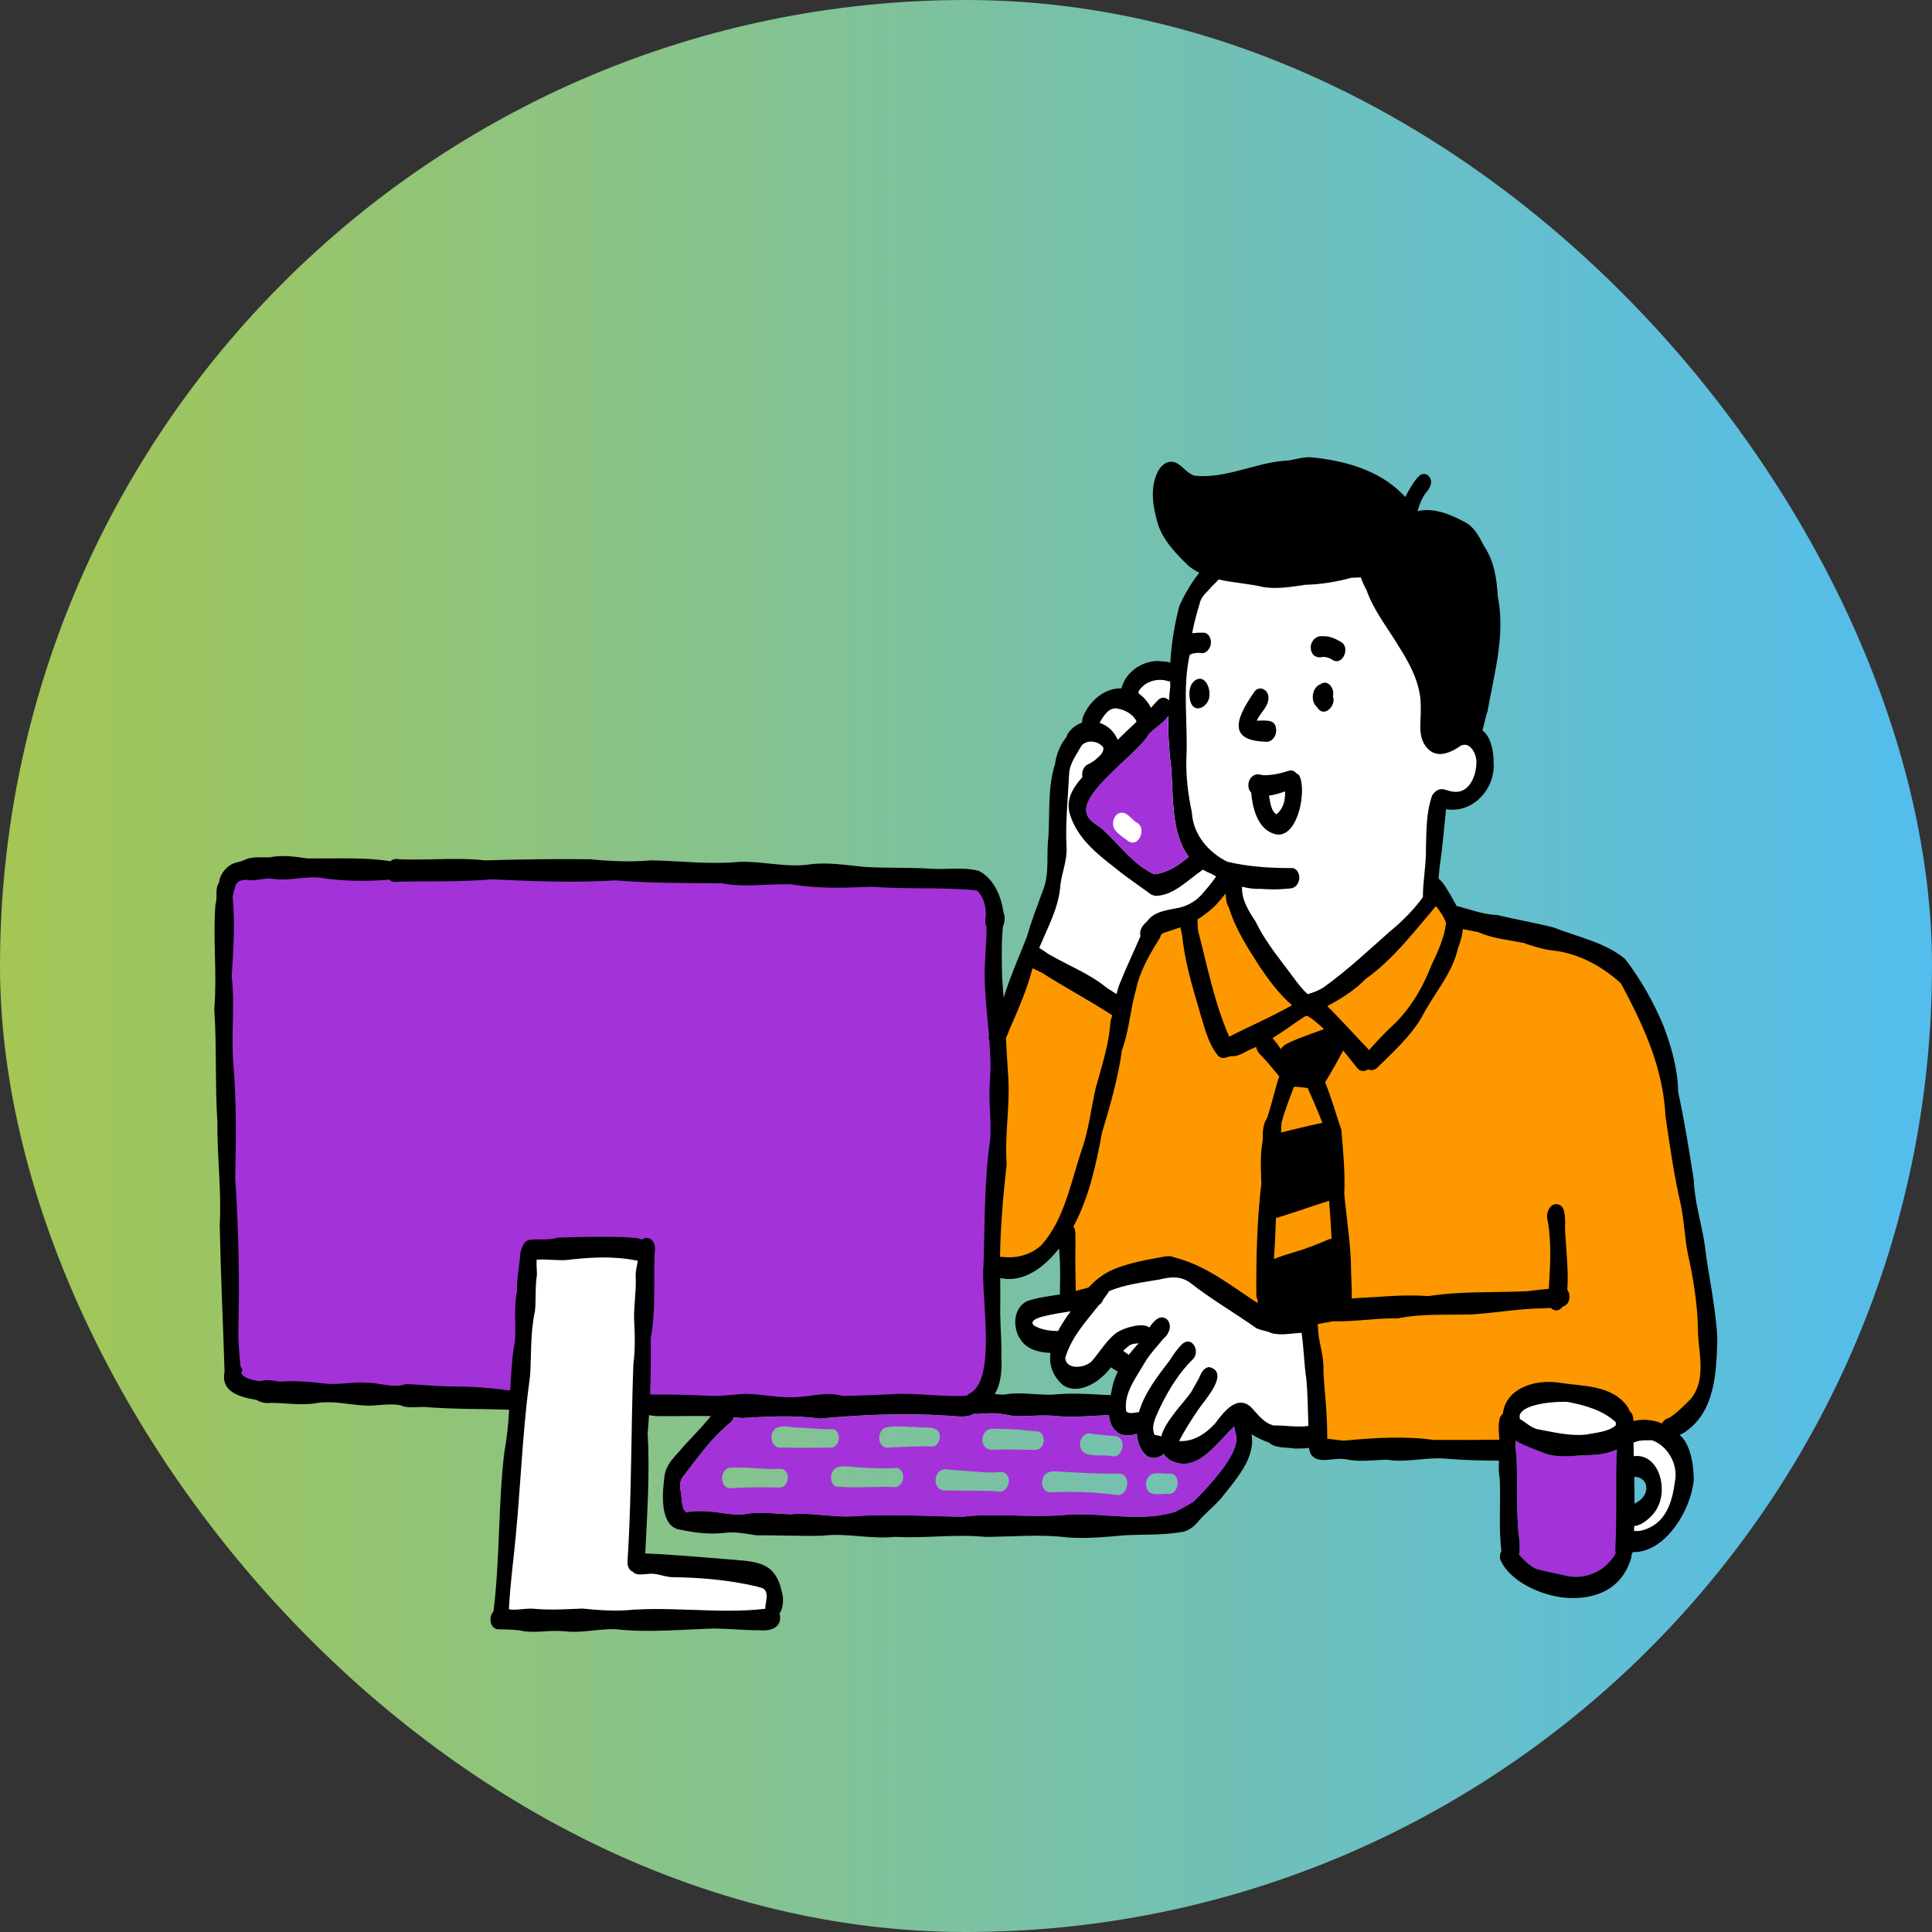
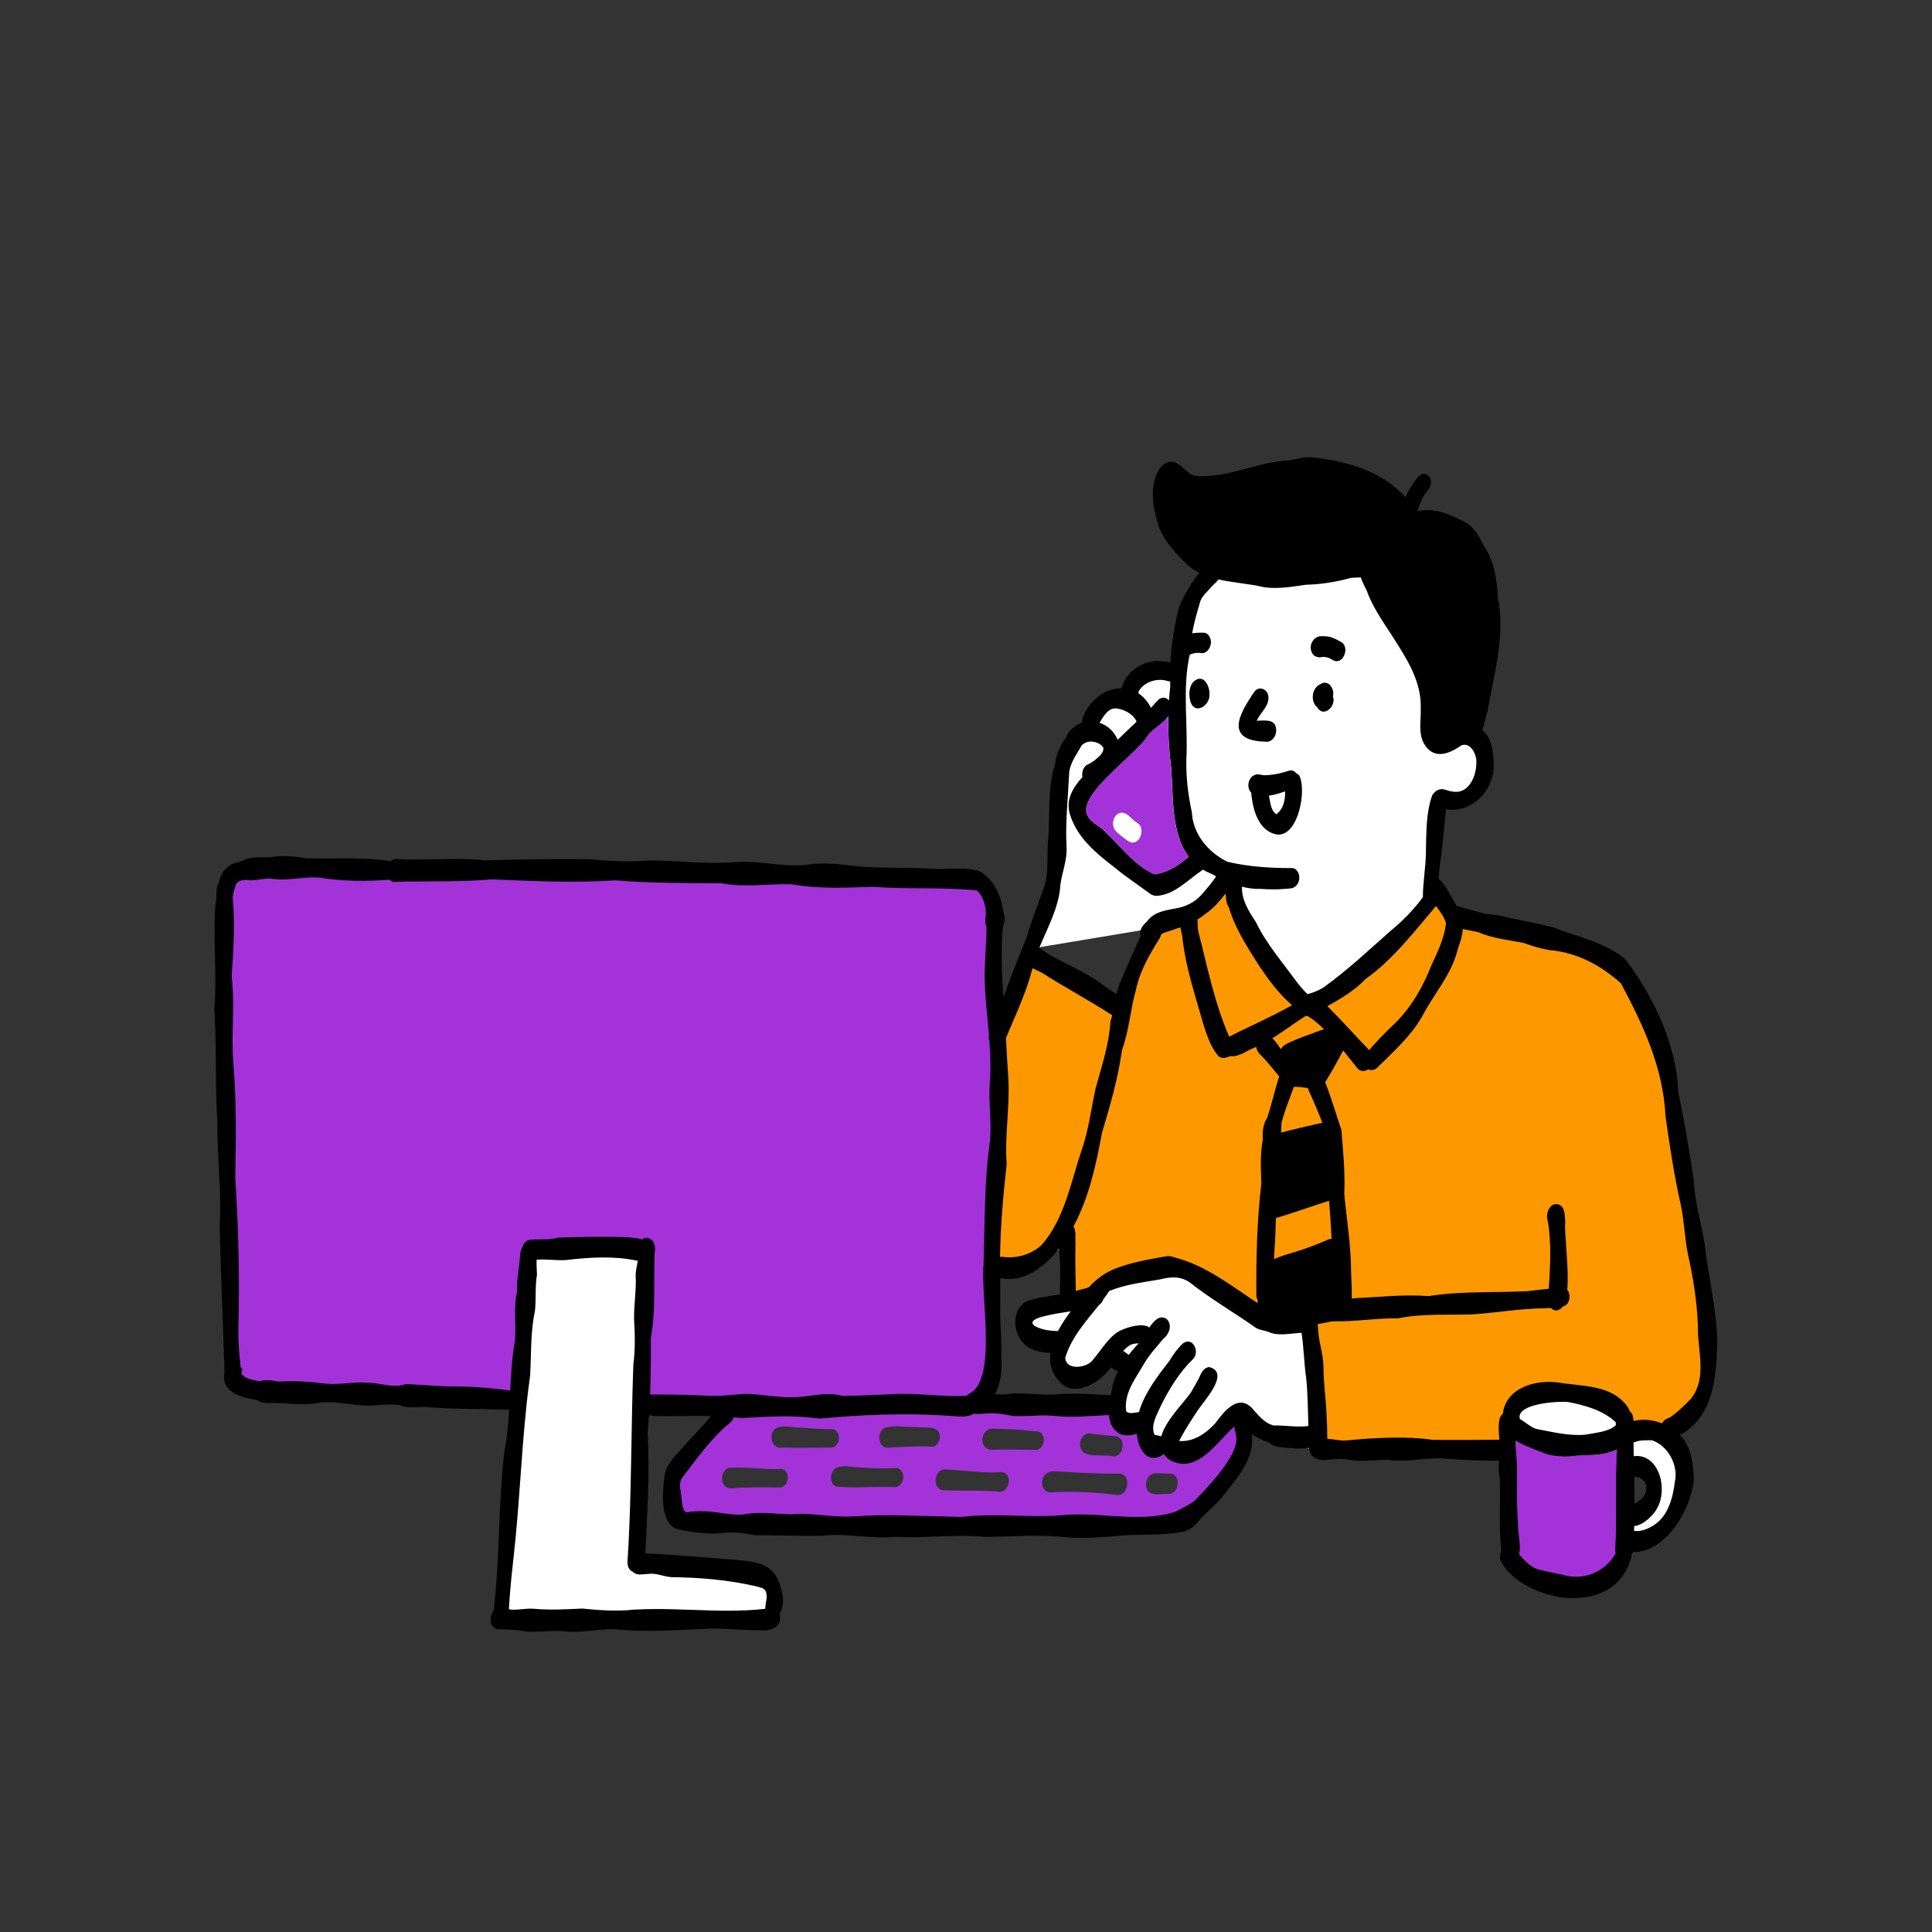
<svg xmlns="http://www.w3.org/2000/svg" width="597" height="597" viewBox="0 0 597 597" fill="none">
  <rect x="0" y="0" width="597" height="597" fill="#333333" stroke="none" />
-   <rect width="597" height="597" rx="298.5" fill="url(#paint0_linear_4809_9725)" />
  <path d="M318.381 295.121L309.211 319.064L307.174 391.91L330.607 385.287L331.626 411.777L408.038 449.474C451.847 447.126 476.78 446.13 516.543 440.304C539.466 440.304 521.651 356.604 503.298 299.197L451.338 283.405L443.697 275.254C431.76 291.341 424.058 299.624 405.491 310.913C390.837 296.927 385.722 288.364 380.529 272.198L357.096 286.971L347.418 310.913L318.381 295.121Z" fill="#FD9800" />
  <path d="M407.017 443.361L403.452 409.23C386.081 408.95 379.516 402.453 367.283 391.91L340.794 397.513L316.342 407.192C320.709 410.61 323.656 413.965 331.624 427.569L343.341 417.89L349.963 421.456L345.888 436.229C353.428 442.809 358.046 445.919 367.283 449.983L384.094 436.229C391.097 443.167 395.891 445.164 407.017 443.361Z" fill="white" />
  <path d="M70.297 270.669C163.809 268.06 215.226 268.719 304.627 274.745C307.523 332.348 307.545 366.838 304.627 432.663C212.239 434.115 161.066 432.472 70.297 427.569V270.669Z" fill="#A332D9" />
  <path d="M154.35 500.925L238.403 499.906L237.893 489.717L198.159 482.586V385.797H164.538L154.35 500.925Z" fill="white" />
-   <path d="M355.566 286.971C366.156 282.642 371.811 279.455 381.037 271.179C385.731 291.71 392.082 299.78 408.036 309.894L442.167 276.782L444.204 246.727L457.449 244.689V227.879H446.752L423.828 174.39H374.924C367.886 184.263 365.419 190.741 364.226 204.446C346.162 211.626 338.519 218.276 328.058 233.482V265.575L318.889 293.084L345.888 309.894L355.566 286.971Z" fill="white" />
+   <path d="M355.566 286.971C366.156 282.642 371.811 279.455 381.037 271.179C385.731 291.71 392.082 299.78 408.036 309.894L442.167 276.782L444.204 246.727L457.449 244.689V227.879H446.752L423.828 174.39H374.924C367.886 184.263 365.419 190.741 364.226 204.446C346.162 211.626 338.519 218.276 328.058 233.482V265.575L318.889 293.084L355.566 286.971Z" fill="white" />
  <path d="M503.808 439.794C487.483 426.514 478.13 427.835 466.621 437.757C478.4 450.305 488.213 450.108 503.808 454.058C515.414 454.673 512.468 461.699 503.808 468.831L503.299 475.963C522.147 472.397 527.241 446.417 503.808 439.794Z" fill="white" />
  <path d="M482.63 486.59C479.937 486.109 477.623 485.556 474.916 484.887C472.704 483.999 470.987 482.078 469.4 480.361C470.128 477.508 468.964 473.404 469.08 470.872C468.396 463.187 469.197 455.503 468.411 447.833C468.309 446.945 468.323 446.043 468.382 445.141C471.263 446.843 474.61 447.935 477.637 449.143C481.421 450.453 485.365 449.929 489.266 449.696C492.628 449.55 495.612 449.579 498.973 448.197C499.221 448.11 499.454 448.008 499.687 447.906C499.192 458.166 499.759 468.441 499.192 478.76C499.177 479.211 499.221 479.633 499.323 479.997C496.732 484.567 492.061 487.244 487.039 487.244C485.599 487.244 484.129 487.026 482.659 486.56L482.63 486.59Z" fill="#A332D9" />
  <path d="M351.893 213.49C351.864 213.723 351.821 213.97 351.762 214.217C353.378 215.323 354.819 216.983 355.648 218.729C356.434 217.856 357.206 216.968 358.021 216.153C359.214 215.207 360.451 215.556 361.222 216.444C361.31 215.018 361.455 213.592 361.615 212.151C361.601 211.612 361.586 211.059 361.586 210.521C361.295 210.564 360.99 210.521 360.684 210.404C359.956 210.186 359.199 210.084 358.428 210.084C355.867 210.084 353.305 211.278 351.908 213.49H351.893ZM339.741 223.343C342.39 224.187 344.369 226.195 345.373 228.611C347.28 226.719 349.245 224.871 351.195 223.037C351.137 222.891 351.078 222.746 351.049 222.586C349.856 220.519 347.454 219.267 345.155 218.933C344.98 218.904 344.82 218.889 344.66 218.889C342.317 218.889 340.876 221.509 339.77 223.343H339.741ZM354.993 226.952C351.355 233.152 333.236 245.144 335.914 251.693C336.816 254.153 339.741 255.07 341.459 256.962C346.48 261.662 350.365 267.266 356.711 270.162C360.335 269.711 363.435 267.935 366.171 265.665C366.593 265.417 366.957 265.083 367.335 264.748C361.907 257.631 362.576 246.439 361.95 237.649C361.266 232.235 360.917 226.777 361.019 221.305C359.505 223.532 356.754 224.914 355.008 226.952H354.993ZM334.749 229.848C334.545 230.023 334.327 230.27 334.153 230.445C334.109 230.518 334.065 230.59 334.021 230.663C334.021 230.692 334.007 230.736 333.992 230.765C332.479 233.457 330.47 236.019 330.354 239.279C330.019 246.73 329.16 254.109 329.568 261.59C329.815 265.883 328.157 269.521 327.676 273.364C327.269 280.291 323.747 286.564 321.127 292.895C322.059 293.477 322.975 294.088 323.863 294.743C329.801 298.221 336.336 300.681 341.764 305.047C342.666 305.731 343.904 306.415 345.024 307.186C345.272 306.08 345.577 305.003 345.985 304.014C348.008 298.964 350.162 294.525 352.272 289.591C352.33 289.489 352.388 289.387 352.432 289.285C351.908 287.408 353.101 285.894 354.411 284.745C356.74 281.499 360.713 281.266 364.293 280.509C367.189 279.855 369.882 278.268 371.715 275.969C373.04 274.441 374.35 272.927 375.383 271.399C375.514 271.21 375.645 270.991 375.79 270.788C375.31 270.54 374.83 270.293 374.35 270.031C373.389 269.652 372.516 269.201 371.701 268.721C371.599 268.808 371.497 268.896 371.381 268.968C367.015 271.923 362.721 276.682 357.176 276.827C356.376 276.755 355.59 276.449 354.993 275.867C351.631 273.407 347.717 270.802 344.689 268.27C338.912 263.831 333.046 259.101 330.718 251.955C329.131 247.283 331.446 243.499 334.473 240.123C334.182 238.711 334.72 236.907 336.073 236.252C336.67 236.019 337.762 235.306 338.169 235.029C339.319 233.981 341.226 232.73 340.92 230.998C340.163 229.834 338.606 229.149 337.122 229.149C336.263 229.149 335.433 229.382 334.793 229.877L334.749 229.848ZM388.06 284.89C391.13 291.352 396.035 297.028 400.11 302.631C401.318 304.247 402.57 305.848 404.054 307.201C405.728 306.75 407.401 306.095 408.886 305.178C416.264 299.924 422.901 293.637 429.552 287.772C433.336 284.672 436.8 281.179 439.681 277.235C439.638 272.796 440.758 266.596 440.627 262.114C440.773 256.685 440.7 250.907 442.563 245.77C443.233 244.722 444.208 243.863 445.372 243.863C446.434 243.761 447.599 244.504 448.617 244.547C453.74 245.683 456.156 239.992 456.2 235.859C456.462 233.428 454.512 229.164 451.572 230.328C448.064 232.773 443.495 234.782 440.467 230.488C438.066 227.126 439.143 222.848 439.012 219.006C439.289 211.787 435.897 205.543 432.186 199.664C428.679 193.842 424.56 188.763 422.319 182.476C421.664 181.21 420.936 179.827 420.514 178.43C419.481 178.474 418.433 178.459 417.545 178.546C412.917 179.812 408.245 180.584 403.413 180.7C399.178 181.326 394.914 182.054 390.606 181.457C386.08 180.351 381.161 180.104 376.547 179.056C375.922 179.842 375.136 180.54 374.452 181.195C373.113 182.898 371.177 184.208 370.726 186.434C369.154 191.616 367.859 196.724 367.655 202.152C365.268 212.806 367.146 223.692 366.593 234.491C366.447 240.21 367.131 245.552 368.296 251.024C368.645 257.791 373.317 263.336 379.269 266.291C385.716 267.819 392.527 268.255 399.106 268.241C400.721 268.168 401.58 269.987 401.493 271.355C401.405 272.927 400.386 274.397 398.771 274.528C398.072 274.601 397.359 274.659 397.039 274.673C394.536 274.921 392.033 274.819 389.529 274.673C387.55 274.746 385.643 274.47 383.78 273.989C383.649 278.137 385.847 281.514 388.06 284.89ZM372.822 282.14C371.934 282.882 371.002 283.537 370.027 284.104C370.1 285.356 370.056 286.651 370.275 287.815C373.098 298.716 375.281 309.981 379.836 320.343C386.284 317.039 392.964 314.201 399.251 310.607C395.336 307.274 392.193 303.024 389.326 298.803C385.614 292.953 381.758 287.19 379.764 280.48C378.876 279.258 378.876 277.599 378.716 276.1C376.955 278.326 375.15 280.524 372.793 282.169L372.822 282.14ZM403.384 313.969C399.862 316.21 396.646 318.684 393.182 320.823C394.084 321.696 394.958 322.948 395.787 324.2C396.238 323.385 396.996 322.832 397.883 322.395C401.362 320.707 405.087 319.528 408.697 318.16C408.842 318.102 409.002 318.058 409.148 318.044C407.925 316.85 406.615 315.715 405.233 314.682C404.781 314.478 404.389 314.216 404.083 313.925C403.836 313.968 403.603 313.983 403.355 313.983L403.384 313.969ZM443.698 280.015C436.887 287.976 430.527 296.446 421.984 302.515C418.564 306.051 414.431 308.569 410.152 310.898C413.921 314.682 417.502 318.582 421.169 322.482C421.78 323.137 422.464 323.778 423.032 324.462C423.09 324.418 423.119 324.374 423.177 324.345C425.331 321.9 427.573 319.513 429.945 317.272C435.65 312.047 439.579 305.338 442.359 298.178C444.324 294.001 446.289 289.882 446.842 285.254C446.26 283.377 445.023 281.645 443.742 279.986C443.742 280 443.727 280.015 443.713 280.029L443.698 280.015ZM399.819 335.814C398.451 339.539 396.966 343.221 395.977 347.02C395.933 348.01 395.904 348.999 395.86 349.989C400.008 348.854 404.025 348.01 408.202 347.02C408.362 347.005 408.522 347.005 408.667 347.02C408.624 346.889 408.565 346.772 408.493 346.656C407.532 344.022 406.397 341.548 405.32 338.986C404.898 338.128 404.432 337.182 404.156 336.221C402.759 336.032 401.376 335.814 399.979 335.814C399.921 335.814 399.877 335.814 399.819 335.814ZM309.935 388.396C314.199 388.935 318.726 387.654 321.855 384.699C328.942 376.695 330.863 365.401 334.167 355.607C336.35 349.552 337.209 342.392 338.562 336.294C340.44 329.395 342.739 322.657 343.161 315.467C343.365 314.9 343.54 314.318 343.685 313.721C343.613 313.692 343.554 313.648 343.496 313.59C336.496 309.064 328.928 305.047 321.956 300.579C321.054 300.099 320.021 299.691 319.06 299.182C317.343 305.891 314.563 312.047 311.856 318.335C311.58 319.019 311.26 319.906 310.852 320.75C311.07 324.927 311.289 329.061 311.594 333.427C312.06 342.203 310.415 350.949 311.07 359.754C309.993 369.287 309.149 378.834 309.018 388.44C309.207 388.382 309.411 388.367 309.615 388.367C309.717 388.367 309.819 388.367 309.935 388.382V388.396ZM397.199 375.487C396.297 375.705 395.278 376.171 394.288 376.346C394.157 380.581 393.954 384.83 393.662 389.066C395.7 388.178 398.014 387.523 400.023 386.897C403.705 385.835 407.125 384.467 410.56 382.982C410.88 382.837 411.185 382.807 411.476 382.851C411.272 378.907 411.04 374.963 410.676 371.048C406.324 372.416 401.405 374.163 397.199 375.487ZM362.78 388.513C372.545 390.943 380.331 397.259 388.583 402.644C388.598 402.353 388.627 402.047 388.656 401.756C388.423 401.407 388.278 400.927 388.219 400.345C388.147 388.847 388.409 377.117 389.762 365.721C389.617 361.181 389.355 356.654 390.213 352.186C390.097 349.785 390.257 347.384 391.596 345.346C392.818 341.679 393.764 337.516 394.871 333.907C394.987 333.47 395.118 333.048 395.322 332.67C393.517 330.429 391.654 328.202 389.675 326.092C388.831 325.437 388.307 324.491 388.19 323.487C387.957 323.603 387.725 323.705 387.492 323.807C385.149 324.636 382.791 326.718 380.259 326.339C379.036 326.718 377.668 327.387 376.518 326.368C373.084 322.38 371.759 315.846 370.289 311.145C368.106 303.708 366.054 296.679 365.283 288.994C365.123 288.223 364.905 287.393 364.73 286.549C362.94 287.204 361.12 287.757 359.359 288.354C359.17 288.514 358.966 288.689 358.734 288.878C358.646 289.329 358.486 289.766 358.21 290.144C355.212 294.947 352.184 300.172 351.049 305.716C349.245 311.945 348.953 318.364 346.698 324.462C345.49 333.208 343.045 341.635 340.512 350.047C338.708 359.885 336.481 370.102 331.707 378.98C332.653 380.435 332.159 382.429 332.333 384.117C332.202 389.051 332.333 393.985 332.42 398.918C333.177 398.7 333.934 398.496 334.633 398.307C335.2 398.234 335.826 398.016 336.466 397.783C338.664 395.309 341.415 393.315 344.427 392.093C349.128 390.23 354.12 389.298 359.083 388.425C359.752 388.294 360.422 388.163 361.091 388.163C361.659 388.163 362.227 388.265 362.78 388.527V388.513ZM322.495 406.763C321.229 407.025 317.634 408.087 319.628 409.674C321.811 410.925 324.416 411.275 326.934 411.289C328.055 409.164 329.437 407.112 330.849 405.191C328.069 405.628 325.318 406.05 322.51 406.748L322.495 406.763ZM348.852 415.844C348.197 416.339 347.6 416.878 347.062 417.46C347.673 417.838 348.27 418.217 348.779 418.668C349.609 417.605 350.496 416.572 351.369 415.597C351.544 415.466 351.704 415.291 351.879 415.102C350.802 415.146 349.696 415.248 348.852 415.844ZM340.338 430.98C341.298 431.024 342.259 431.053 343.205 431.097C343.336 430.456 343.467 429.83 343.598 429.248C343.918 427.356 344.558 425.537 345.432 423.834C344.689 423.383 343.947 423.005 343.292 422.51C342.798 423.15 342.288 423.776 341.735 424.344C338.548 427.706 332.842 430.966 328.447 427.997C325.071 424.955 324.125 421.535 324.591 418.042C321.942 418.013 319.133 417.242 317.721 416.252L317.78 416.296C312.948 413.356 311.987 404.973 317.256 402.106C320.545 400.912 324.081 400.578 327.545 399.981C327.531 399.85 327.516 399.704 327.516 399.544C327.574 395.44 327.72 391.554 327.385 387.814C327.385 387.159 327.312 386.49 327.225 385.806C322.932 391.336 316.324 396.604 309.077 394.902C309.106 398.627 309.12 402.368 309.077 406.021C309.149 410.503 309.528 415 309.44 419.483C309.586 423.296 309.396 427.516 307.374 430.762C308.552 430.893 309.673 430.995 310.547 430.907C313.399 430.369 316.411 430.573 319.395 430.776C321.432 430.907 323.47 431.039 325.406 430.951C327.472 430.733 329.554 430.646 331.62 430.646C334.516 430.646 337.413 430.806 340.294 430.966L340.338 430.98ZM246.889 431.664C251.415 431.373 255.839 430.02 260.249 431.344C265.459 431.315 270.684 431.024 275.894 430.806C279.693 430.573 283.505 430.806 287.304 431.053C291.117 431.286 294.93 431.533 298.743 431.3C298.976 431.009 299.253 430.776 299.588 430.616C308.232 426.367 302.949 399.864 303.91 390.914C304.332 378.078 304.114 365.11 305.933 352.39C306.471 346.467 305.409 340.514 305.86 334.591C306.209 330.24 306.049 325.873 305.729 321.522C305.496 320.94 305.467 320.314 305.583 319.659C305.074 313.779 304.361 307.914 304.274 302.02C304.216 296.824 304.87 291.614 304.841 286.447C304.39 285.298 304.347 284.046 304.638 282.867C304.71 280.146 303.925 276.987 301.843 275.139C291.03 274.077 280.26 274.848 269.432 274.019C261.18 274.339 252.739 274.703 244.589 273.262C241.94 273.174 239.292 273.291 236.657 273.407C232.073 273.626 227.517 273.829 222.962 272.942C211.989 272.854 201.03 272.927 190.085 272.039C177.409 272.84 164.689 272.301 152.013 271.719C142.32 272.578 132.627 272.243 122.905 272.447C122.003 272.68 120.984 272.49 120.315 271.821C113.111 272.403 105.907 272.345 98.761 271.195C96.52 271.006 94.278 271.224 92.052 271.443C89.374 271.704 86.696 271.966 84.018 271.53C82.766 271.399 81.529 271.588 80.307 271.748C79.288 271.894 78.255 272.039 77.221 272.025C75.562 271.675 73.306 271.879 72.739 273.742V273.771C72.681 274.295 72.52 274.732 72.287 275.125C72.215 275.867 71.997 276.595 71.866 277.308L71.895 277.279C72.681 285.385 72.113 293.608 71.589 301.743C72.651 310.81 71.342 319.877 72.128 328.93C73.117 340.631 72.899 352.449 72.695 364.179C73.714 379.693 74.092 395.571 73.641 411.027C73.627 415.117 73.961 418.508 74.34 422.394C75.286 423.281 74.718 423.602 74.558 424.271C74.558 424.329 74.573 424.402 74.587 424.46C75.693 426.148 78.4 426.439 80.263 426.832C82.228 426.148 84.236 426.614 86.216 426.934C91.062 426.6 95.821 426.949 100.624 427.56C102.807 427.778 104.975 427.604 107.173 427.429C109.254 427.254 111.35 427.094 113.445 427.284C114.901 427.269 116.385 427.502 117.884 427.749C120.446 428.171 123.007 428.579 125.438 427.691C130.488 427.88 135.567 428.448 140.647 428.433C146.221 428.448 151.809 428.885 157.325 429.641C157.442 429.641 157.558 429.656 157.66 429.656C157.922 424.431 158.213 419.221 159.159 414.054C159.508 409.048 158.664 404.012 159.77 399.049C159.639 395.149 160.498 391.423 160.745 387.596C160.789 386.853 160.978 386.228 161.284 385.733C161.546 384.583 162.288 383.535 163.379 383.171C164.616 382.968 165.868 382.968 167.12 382.982C168.852 382.982 170.584 382.982 172.315 382.444C179.359 382.196 186.622 382.065 193.607 382.298C195.266 382.502 197.115 382.458 198.381 383.055C200.244 381.483 203.038 383.433 202.296 387.057C201.903 395.862 202.718 404.711 201.102 413.487C201.131 419.221 201.103 425.101 200.884 430.922C207.317 430.864 213.75 431.024 220.212 431.359C223.69 431.417 227.168 430.82 230.661 430.718C236.031 430.849 241.62 432.174 246.932 431.664H246.889ZM469.676 438.49C471.394 439.465 472.893 440.979 474.77 441.561C479.762 442.492 484.798 443.788 489.921 443.322C492.934 442.725 496.994 442.507 499.293 440.426C499.293 440.105 499.293 439.8 499.293 439.509C495.408 435.783 489.688 434.211 484.521 433.222C484.143 433.178 483.605 433.163 482.979 433.163C478.409 433.163 468.439 434.313 469.662 438.49H469.676ZM407.168 409.164C407.198 409.514 407.227 409.848 407.27 410.183C407.329 414.127 408.769 417.867 408.944 421.811C408.929 426.993 409.686 431.912 409.905 436.947C410.05 439.494 410.137 442.041 410.137 444.588C412.175 444.704 414.358 445.316 416.264 445.083C424.458 444.282 434.791 443.729 442.854 444.937C449.665 444.981 456.491 444.966 463.317 444.879C463.127 442.521 462.88 440.178 463.506 437.995C463.782 437.5 464.088 437.122 464.394 436.831C465.34 428.826 474.436 426.265 481.392 427.196C489.048 428.462 498.129 427.808 503.005 434.808C503.238 435.23 503.441 435.652 503.616 436.089C504.489 436.743 504.707 437.893 504.751 439.101C507.691 438.374 510.791 438.723 513.6 439.843C513.949 439.13 514.517 438.548 515.302 438.286C515.725 438.082 516.175 437.951 516.539 437.646C518.751 436.03 520.571 434.182 522.419 432.319C527.062 426.716 525.155 419.104 524.704 412.497C524.69 404.74 523.656 397.463 522.099 389.91C520.629 384.117 520.586 378.179 519.407 372.402C517.311 363.335 515.972 354.078 514.648 344.881C513.92 329.919 507.836 316.879 500.894 303.883C494.752 298.294 487.257 294.321 478.933 293.593C476.168 293.171 473.475 292.342 470.855 291.381C466.111 290.435 461.265 290.013 456.768 288.034C455.021 287.67 453.507 287.364 452.008 287.088C451.892 289.111 451.266 291.119 450.509 293.055C448.719 301.03 443.014 307.085 439.376 314.23C435.854 320.285 430.527 325.029 425.593 329.905C424.778 330.676 423.687 330.88 422.799 330.429C421.78 331.142 420.325 331.2 419.481 330.123C418.011 328.304 416.541 326.455 415.071 324.622C415.013 324.709 414.955 324.796 414.897 324.869C413.208 328.086 411.418 331.273 409.497 334.387C409.512 334.431 409.526 334.489 409.526 334.533C411.433 339.321 412.83 344.269 414.489 349.13C415.042 355.708 415.682 362.301 415.391 368.938C416.119 376.913 417.473 384.772 417.487 392.791C417.604 395.891 417.72 398.526 417.72 401.276C418.273 401.203 418.826 401.145 419.379 401.102C427.267 400.752 433.365 399.937 441.457 400.505C451.543 398.904 461.73 399.486 471.889 398.991C474.144 398.729 476.386 398.453 478.598 398.234C479.02 391.234 479.471 384.205 478.278 377.306C477.376 374.905 479.18 370.844 482.135 372.431C483.75 373.58 483.459 375.851 483.677 377.597C483.255 380.886 484.914 391.583 484.288 398.569C484.667 398.977 484.9 399.573 484.972 400.403C485.06 402.426 484.157 403.357 482.848 403.794C482.353 404.478 481.727 404.885 480.926 404.929C480.242 404.929 479.675 404.638 479.253 404.187C478.438 404.187 477.637 404.201 476.953 404.274C469.458 404.362 462.108 405.7 454.73 406.166C447.104 406.399 439.507 405.846 431.983 407.374C428.737 407.316 425.52 407.578 422.304 407.825C418.826 408.102 415.348 408.378 411.869 408.276C410.079 408.597 408.667 408.902 407.168 409.15V409.164ZM370.318 435.506C368.179 438.694 366.112 441.866 364.337 445.272C368.79 445.65 372.749 442.871 375.543 439.785C378.148 436.22 382.544 430.573 386.881 435.128C388.816 437.282 390.65 439.742 393.604 440.498C395.016 440.44 396.486 440.542 397.956 440.644C400.095 440.789 402.249 440.935 404.301 440.615C404.127 435.594 404.112 430.718 403.646 426.047C402.962 421.331 402.89 416.543 402.191 411.842C399.149 411.988 395.627 412.803 392.746 411.886C391.276 411.158 389.646 411.144 388.176 410.387C381.466 405.628 374.277 401.494 367.786 396.386C364.846 394.247 361.703 394.523 358.399 395.353C353.145 396.27 347.702 396.881 342.768 398.933C342.201 399.792 341.604 400.621 340.978 401.451C340.702 402.193 340.221 402.848 339.566 403.285C335.477 408.451 330.922 413.37 329.117 419.774L329.16 419.73C329.612 423.5 335.492 422.699 337.427 420.545C339.974 417.62 342.128 413.836 345.169 411.726C347.003 410.46 353.014 408.466 355.153 410.212C356.696 407.956 358.413 406.195 360.465 407.549C362.387 409.353 361.324 412.221 359.505 413.647C357.511 416.106 355.314 418.391 353.684 421.127C350.904 425.974 347.164 430.544 348.008 436.161C349.157 437.078 350.598 436.423 351.937 436.365C353.596 430.529 357.759 425.144 361.353 420.516C362.518 418.61 363.726 416.878 365.297 415.32C368.339 412.643 370.886 417.489 368.732 419.876C364.395 424.096 361.295 429.19 358.617 434.575C357.482 437.224 355.445 440.484 356.755 443.365C357.351 443.453 357.86 443.613 358.413 443.729C358.559 443.758 358.705 443.788 358.836 443.846C360.16 438.97 365.589 433.702 368.019 430.253C368.805 428.884 369.62 427.415 370.333 426.148C371.119 424.591 371.628 422.626 373.695 422.437C380.2 424.155 372.181 432.698 370.318 435.521V435.506ZM504.984 456.391C505.042 459.142 505.071 461.907 505.071 464.658C505.624 464.381 506.148 464.017 506.643 463.639C509.539 461.601 509.597 457.09 505.697 456.391C505.595 456.391 505.493 456.376 505.391 456.376C505.246 456.376 505.115 456.376 504.984 456.406V456.391ZM297.142 468.689C302.687 468.005 308.363 468.15 314.025 468.296C318.827 468.412 323.616 468.529 328.317 468.165C332.974 467.685 337.689 467.99 342.404 468.311C349.419 468.762 356.405 469.227 363.202 467.117C365.137 466.084 367.175 465.094 368.979 463.857C372.501 460.291 376.023 456.435 378.847 452.389C380.302 450.118 381.539 448.139 382.005 445.548C382.325 444.079 381.554 442.332 381.408 440.789C375.747 445.912 369.867 455.692 361.455 451.123C360.64 450.526 360.029 449.9 359.578 449.245C359.36 449.493 359.098 449.711 358.792 449.856C357.89 450.351 356.856 450.613 355.823 450.409C353.756 450.118 352.665 447.979 352.01 446.436C351.632 445.287 351.384 444.151 351.282 443.016C349.667 443.642 347.818 443.7 346.246 443.162C343.816 441.896 342.885 439.698 342.666 437.253C337.136 437.471 331.606 438.097 326.09 437.515C323.761 437.267 321.418 437.369 319.089 437.471C317.023 437.559 314.971 437.646 312.919 437.5C310.153 437.02 308.072 436.511 305.394 436.744C304.856 436.714 304.259 436.773 303.633 436.816C302.702 436.904 301.741 436.991 300.926 436.802C299.384 437.951 296.633 437.748 294.348 437.544C293.46 437.471 292.645 437.398 292.005 437.398C279.052 436.569 266.012 437.166 253.219 438.344C245.127 437.195 237.327 437.719 229.249 438.17C228.405 438.082 227.561 437.995 226.717 437.937C226.542 438.534 226.222 439.087 225.786 439.494C219.921 444.21 215.642 450.38 211.072 456.275C210.155 457.483 209.995 458.982 210.3 460.422C210.737 462.489 210.548 464.585 211.29 466.419C211.581 466.724 211.756 467.219 212.222 467.277C214.084 466.884 215.991 466.899 217.897 466.942C222.016 467.073 226.019 468.369 230.137 467.874C234.984 466.928 239.815 467.845 244.633 467.888C247.922 467.568 251.196 467.874 254.456 468.165C257.425 468.441 260.394 468.703 263.378 468.529C267.176 468.252 270.989 468.15 274.788 468.15C282.254 468.15 289.734 468.529 297.186 468.66L297.142 468.689ZM512.086 465.982C511.169 468.063 507.618 471.44 504.984 471.541C504.984 472.036 504.955 472.546 504.94 473.055C505.013 473.055 505.071 473.055 505.144 473.07C507.021 473.346 509.35 472.342 510.805 471.454C515.506 468.587 516.918 462.824 517.573 457.73C518.635 452.651 515.39 446.713 510.471 445.054C508.971 445.054 507.429 444.981 505.973 445.345C505.537 445.49 505.144 445.65 504.766 445.767C504.78 447.164 504.809 448.561 504.838 449.958C505.144 449.915 505.449 449.9 505.741 449.9C512.726 449.9 515.419 460.073 512.086 466.011V465.982ZM468.381 447.833C469.167 455.503 468.381 463.173 469.051 470.872C468.92 473.404 470.084 477.508 469.371 480.346C470.972 482.064 472.675 483.985 474.887 484.873C477.594 485.528 479.908 486.095 482.6 486.575C489.15 488.642 495.931 485.877 499.264 480.012C499.177 479.648 499.119 479.226 499.133 478.775C499.701 468.456 499.133 458.181 499.628 447.921C499.395 448.037 499.162 448.125 498.915 448.212C495.553 449.609 492.57 449.565 489.208 449.711C485.322 449.929 481.363 450.453 477.579 449.158C474.552 447.95 471.219 446.858 468.323 445.156C468.279 446.058 468.25 446.946 468.352 447.848L468.381 447.833ZM213.822 497.447C221.39 497.724 228.944 498 236.468 497.127C236.439 495.366 237.429 493.197 236.541 491.596C236.061 490.578 234.736 490.578 233.79 490.214C225 488.162 216.267 487.463 207.419 487.347C204.741 487.114 202.936 486.051 200.389 486.343C198.905 486.401 197.057 486.881 195.82 485.964C195.732 485.877 195.645 485.79 195.572 485.688C194.626 485.353 193.884 484.363 193.898 482.602C194.888 467.335 194.99 452.098 195.295 436.86V436.831C195.339 434.895 195.383 432.96 195.427 431.024C195.499 427.88 195.601 424.722 195.718 421.579C196.329 416.863 196.198 412.133 195.922 407.389C195.892 402.863 196.693 398.438 196.416 393.897C196.445 392.427 196.911 391.001 197.057 389.546C196.882 389.546 196.722 389.531 196.533 389.488C189.27 388.032 181.906 388.542 174.819 389.371C173.305 389.444 171.893 389.371 170.51 389.298C168.968 389.211 167.44 389.138 165.824 389.255C165.722 390.783 165.897 392.296 165.926 393.868C165.3 397.623 165.693 401.407 165.3 405.177C163.86 411.711 164.209 418.333 163.816 424.955C163.598 426.541 163.394 428.128 163.205 429.714C163.074 430.704 162.972 431.679 162.856 432.669C162.841 432.858 162.812 433.032 162.797 433.207C162.695 434.109 162.608 434.997 162.52 435.899C161.021 450.715 160.425 465.633 158.78 480.463C158.155 486.11 157.558 491.611 157.252 497.229C157.529 497.272 157.805 497.345 158.082 497.403C159.159 497.432 160.236 497.331 161.313 497.243C162.375 497.141 163.438 497.054 164.515 497.083C169.783 497.592 174.79 497.287 179.942 497.054C185.268 497.593 190.551 497.971 195.878 497.389C198.163 497.258 200.462 497.2 202.762 497.2C206.444 497.2 210.14 497.331 213.822 497.462V497.447ZM174.062 504.054C172.155 503.88 170.249 503.982 168.357 504.098C166.275 504.214 164.209 504.345 162.128 504.098C159.319 503.458 156.554 503.545 153.701 503.458C151.213 502.919 151.009 499.572 152.493 497.884C154.516 481.569 153.919 464.992 155.841 448.663C156.685 444.341 157.063 439.974 157.34 435.608C148.898 435.303 140.515 435.492 132.001 434.822C131.012 434.706 129.993 434.764 128.96 434.808C127.126 434.895 125.292 434.983 123.691 434.211C121.494 433.833 119.398 433.993 117.288 434.167C115.483 434.313 113.678 434.459 111.816 434.255C107.246 433.92 102.763 432.843 98.164 433.498C93.478 434.4 88.821 433.556 84.134 433.498C82.461 433.644 80.714 433.556 79.288 432.581C74.325 431.723 68.111 430.282 69.391 423.863C68.926 408.757 68.198 393.766 67.893 378.66C68.504 368.006 67.063 357.44 67.179 346.816C66.422 335.144 66.99 323.501 66.219 311.829C67.121 301.03 65.753 290.275 66.568 279.505C67.325 277.264 66.321 274.673 67.66 272.796C67.892 270.293 69.712 267.95 71.953 266.873C72.855 266.48 74.5 266.247 75.257 265.868C77.134 264.864 79.186 264.893 81.238 264.923C81.981 264.923 82.723 264.937 83.465 264.908C87.162 264.107 91.484 264.748 94.992 265.257C97.262 265.286 99.576 265.257 101.89 265.257C108.177 265.214 114.551 265.17 120.664 266.116C121.406 265.476 122.367 265.286 123.298 265.519C126.937 265.665 130.575 265.592 134.228 265.519C139.482 265.403 144.721 265.286 149.961 265.868C160.76 265.534 171.515 265.388 182.328 265.519C188.63 266.116 194.888 266.422 201.204 265.854C210.257 266.029 219.324 267.178 228.361 266.334C231.52 266.203 234.664 266.523 237.793 266.858C242.057 267.295 246.321 267.746 250.629 267.047C255.999 266.392 261.748 267.367 266.987 267.877C273.856 268.299 280.77 268.008 287.639 268.43C289.458 268.561 291.306 268.517 293.155 268.459C296.313 268.372 299.471 268.299 302.527 269.129C307.17 271.574 309.382 277.017 310.095 281.936C310.677 283.318 310.517 284.905 309.92 286.273C309.382 291.57 309.542 297.013 309.688 302.355C309.848 304.407 309.993 306.371 310.124 308.293C312.089 301.962 314.767 295.922 317.197 289.766C318.725 284.614 320.501 279.956 322.291 275.081C324.401 269.885 323.252 263.962 323.965 258.592C324.445 251.009 323.688 243.412 326.031 236.033C326.381 233.181 327.647 230.037 329.481 227.84C330.048 225.889 332.1 224.114 334.371 223.27C334.371 222.295 334.618 221.334 334.996 220.723C337.136 216.255 341.488 212.573 346.538 212.704C346.712 211.976 347.003 211.248 347.338 210.579C349.477 206.387 354.455 203.739 359.025 204.35C359.883 204.394 360.829 204.495 361.644 204.757C361.965 198.965 362.882 193.26 364.337 187.57C364.875 185.91 367.655 180.569 370.595 176.974C369.474 176.421 368.383 175.752 367.349 174.937C363.478 171.211 359.229 166.845 357.7 161.591C356.303 156.716 355.372 151.258 357.453 146.426C358.516 143.85 360.829 141.842 363.464 143.021C365.574 144.054 366.869 146.412 369.241 147.008C378.687 147.925 387.375 143.239 396.617 142.395C399.542 142.366 402.336 141.085 405.203 141.303C415.231 142.308 425.666 145.087 433.045 152.335C433.482 152.728 433.889 153.15 434.253 153.616C435.65 150.734 437.353 148.158 438.459 147.125C439.448 146.135 440.962 146.223 441.733 147.416C442.941 149.235 441.661 151.142 440.409 152.51C439.274 154.169 438.575 156.046 438.022 157.967C442.839 156.759 447.904 158.826 452.256 161.125C455.589 162.683 457.044 165.841 458.645 168.854C461.745 173.438 462.502 178.954 462.836 184.368C465.238 196.345 461.672 208.207 459.635 219.937C459.052 221.261 458.718 223.634 458.077 225.7C460.522 227.563 461.468 231.274 461.541 235.597C462.138 243.674 455.181 251.446 446.842 250.049C446.231 256.088 445.678 262.405 444.804 268.299C444.688 269.361 444.6 270.424 444.513 271.501C446.041 272.65 447.322 275.11 448.181 276.493C448.806 277.657 449.505 278.836 450.131 280C450.247 280 450.349 280 450.466 280.029C454.497 281.077 458.354 282.62 462.604 282.736C468.44 284.148 474.232 285.123 480.024 286.578C487.447 289.518 495.859 291.134 502.131 296.3C506.978 302.544 510.994 309.733 514.065 317.083C516.539 323.647 518.446 330.371 518.562 337.429C520.527 346.394 521.939 355.476 523.38 364.543C523.656 371.514 525.665 377.597 526.741 384.379C527.891 394.276 530.206 403.779 530.671 413.661C530.38 423.907 530.06 436.089 520.76 442.449C520.294 442.769 519.698 443.104 519.043 443.395C519.625 443.948 520.149 444.559 520.614 445.214C522.797 448.779 523.278 453.073 523.394 457.162C522.71 466.229 514.691 479.924 504.504 479.604C504.416 479.953 504.285 480.274 504.125 480.55C504.14 480.943 504.081 481.351 503.936 481.773C500.996 491.233 492.73 494.478 483.532 493.707H483.517C476.298 493.008 466.3 488.7 463.491 481.656C463.447 480.652 463.622 479.837 463.942 479.197C462.996 471.847 463.811 464.381 463.418 456.988C463.069 455.154 463.098 453.262 463.215 451.355C457.946 451.355 452.241 451.181 447.264 450.773C444.339 450.453 441.413 450.73 438.503 450.992C435.199 451.297 431.895 451.603 428.606 451.064C424.123 451.152 419.976 451.865 415.58 450.875C414.285 450.686 412.961 450.832 411.651 450.963C409.715 451.166 407.838 451.385 406.237 450.54C406.15 450.453 406.048 450.366 405.975 450.278C405.757 450.147 405.538 449.958 405.335 449.74C404.811 449.1 404.592 448.27 404.505 447.382C403.574 447.586 402.526 447.586 401.551 447.586C401.027 447.586 400.518 447.586 400.066 447.615C397.505 447.149 394.186 447.63 392.178 445.796C390.097 445.039 388.35 444.21 386.735 443.176C388.059 450.744 381.67 457.366 377.319 463.013C375.339 465.24 372.88 467.306 370.886 469.417C369.402 471.338 367.408 473.201 364.963 473.419C359.156 474.438 353.261 474.088 347.411 474.423C341.662 474.947 335.928 475.485 330.15 475.107C321.68 474.016 313.122 474.845 304.594 474.918C299.325 474.394 294.231 474.598 289.123 474.801C284.961 474.962 280.799 475.122 276.534 474.903C272.852 475.282 269.199 474.991 265.561 474.685C261.719 474.379 257.862 474.059 253.991 474.554C250.105 474.641 246.219 474.569 242.348 474.496C239.481 474.452 236.599 474.394 233.732 474.409C230.676 473.986 227.532 473.288 224.461 473.608C219.28 474.292 214.244 473.579 209.238 472.487C203.737 470.595 204.712 460.801 205.338 456.173C205.716 452.84 207.972 450.657 209.995 448.372C212.687 445.156 215.569 442.449 218.261 439.276C218.785 438.65 219.251 438.097 219.687 437.573C216.864 437.529 214.055 437.544 211.232 437.573C208.336 437.602 205.439 437.631 202.529 437.573C201.874 437.471 201.219 437.369 200.549 437.297C200.433 439.159 200.302 441.008 200.127 442.827C200.841 455.227 199.982 467.641 199.385 480.026C208.496 480.376 217.854 481.307 226.921 481.991C234.736 482.602 239.699 483.199 241.576 491.829C242.173 493.59 242.158 496.836 240.878 498.539C240.936 498.713 240.98 498.888 240.994 499.077C241.635 503.079 237.923 504.083 234.663 503.763C230.05 503.763 225.451 503.298 220.837 503.21C210.635 503.487 200.433 504.593 190.245 503.429C187.946 503.356 185.661 503.589 183.391 503.822C181.397 504.025 179.389 504.244 177.38 504.244C176.289 504.244 175.182 504.185 174.076 504.025L174.062 504.054Z" fill="black" />
  <path d="M273.275 441.27C270.641 442.798 271.34 448.037 274.978 447.295C274.978 447.295 275.269 447.295 275.56 447.251C279.504 447.12 283.871 446.771 287.946 447.019C289.416 447.106 290.347 445.389 290.42 444.137C290.507 440.149 285.879 441.415 283.026 440.964C281.964 440.993 280.872 440.935 279.781 440.862C278.878 440.804 277.976 440.76 277.089 440.76C275.779 440.76 274.483 440.877 273.275 441.255V441.27ZM251.474 447.353C253.235 447.324 254.996 447.31 256.771 447.324C258.241 447.382 259.173 445.723 259.246 444.457C259.319 443.176 258.547 441.59 257.077 441.619C253.846 441.692 250.615 441.328 247.384 441.153C246.598 441.197 245.696 441.081 244.721 440.979C242.96 440.775 241.068 440.571 239.729 441.357C237.153 443.191 238.477 448.11 241.941 447.28C245.114 447.426 248.287 447.397 251.459 447.353H251.474ZM320.051 448.008C323.034 447.935 323.544 442.478 320.371 442.274C318.683 442.216 317.096 441.983 315.321 441.823C312.599 441.546 309.587 441.605 306.603 441.474C306.123 441.517 305.657 441.59 305.177 441.896C303.3 443.002 302.95 446.087 304.697 447.426C305.323 447.921 306.312 448.037 307.156 447.979C308.495 447.921 309.834 447.906 311.188 447.906C314.128 447.906 317.082 447.994 320.051 448.023V448.008ZM333.775 445.84C333.353 451.297 340.47 449.085 343.817 450.017C347.121 450.439 348.198 444.501 344.909 443.817C342.405 443.613 339.859 443.322 337.341 443.074C337.064 442.958 336.788 442.914 336.511 442.914C335.07 442.914 333.892 444.413 333.775 445.84ZM258.663 453.466C256.48 454.252 256.029 458.268 258.27 459.345C261.647 459.68 265.125 459.593 268.589 459.52C271.238 459.476 273.901 459.404 276.535 459.535C278.064 459.535 279.039 457.919 279.111 456.566C279.184 455.3 278.398 453.524 276.87 453.626C273.13 453.888 269.36 453.67 265.635 453.451C264.136 453.408 262.579 453.102 261.065 453.102C260.264 453.102 259.464 453.189 258.693 453.451L258.663 453.466ZM225.059 453.611C223.08 454.412 222.512 457.381 223.866 459.011C224.375 459.651 225.088 459.898 225.99 459.884C230.91 459.491 235.989 459.564 240.952 459.651C243.95 459.607 244.444 454.062 241.272 453.888C238.725 454.019 236.178 453.859 233.646 453.713C231.797 453.597 229.949 453.48 228.115 453.48C227.096 453.48 226.078 453.509 225.059 453.611ZM290.478 454.528C288.455 456.027 288.6 460.102 291.438 460.524C296.911 460.699 302.426 460.51 307.899 460.815C310.096 461.529 311.537 459.724 311.726 457.919C311.872 456.377 311.101 454.819 309.092 454.863C305.774 455.227 302.441 454.805 299.137 454.572C297.566 454.441 295.426 454.281 293.738 454.179C293.229 454.121 292.661 454.019 292.122 454.019C291.54 454.019 290.973 454.135 290.492 454.543L290.478 454.528ZM356.421 455.372C353.743 455.969 353.175 460.612 355.926 461.514L356.013 461.543C357.003 461.82 358.051 461.747 359.113 461.674C359.812 461.63 360.525 461.572 361.209 461.63C364.483 461.63 365.007 455.401 361.558 455.358C360.889 455.387 360.219 455.343 359.535 455.3C359.011 455.256 358.487 455.227 357.978 455.227C357.468 455.227 356.916 455.27 356.406 455.372H356.421ZM345.069 461.965C348.78 462.373 349.726 455.503 345.826 455.343C339.437 455.489 333.076 455.052 326.716 454.674C324.985 454.514 323.136 454.732 322.336 456.595C321.448 458.341 322.336 461.121 324.533 461.15C326.586 461.048 328.623 460.99 330.631 460.99C335.434 460.99 340.179 461.296 345.054 461.951L345.069 461.965ZM263.35 468.573C260.366 468.747 257.397 468.485 254.428 468.209C251.168 467.918 247.894 467.612 244.605 467.932C239.787 467.889 234.956 466.972 230.109 467.918C225.99 468.412 221.988 467.117 217.869 466.986C215.963 466.942 214.056 466.913 212.194 467.321C211.742 467.263 211.567 466.768 211.262 466.462C210.534 464.628 210.723 462.533 210.272 460.466C209.967 459.011 210.127 457.512 211.044 456.318C215.599 450.424 219.893 444.253 225.758 439.538C226.194 439.13 226.514 438.592 226.689 437.981C227.533 438.053 228.377 438.126 229.221 438.214C237.299 437.762 245.099 437.238 253.191 438.388C265.998 437.209 279.024 436.613 291.977 437.442C292.617 437.442 293.432 437.515 294.32 437.588C296.605 437.792 299.356 437.981 300.898 436.845C301.713 437.035 302.674 436.947 303.605 436.86C304.231 436.816 304.828 436.758 305.366 436.787C308.044 436.569 310.111 437.064 312.89 437.544C314.943 437.69 317.009 437.602 319.061 437.515C321.39 437.413 323.733 437.311 326.062 437.559C331.578 438.141 337.108 437.515 342.638 437.297C342.856 439.742 343.803 441.939 346.219 443.205C347.79 443.744 349.639 443.686 351.254 443.06C351.371 444.181 351.603 445.33 351.982 446.48C352.637 448.023 353.743 450.162 355.795 450.453C356.814 450.657 357.861 450.395 358.764 449.9C359.055 449.755 359.317 449.551 359.55 449.289C360.001 449.944 360.612 450.584 361.427 451.166C369.839 455.736 375.719 445.956 381.38 440.833C381.511 442.376 382.297 444.122 381.977 445.592C381.526 448.168 380.274 450.162 378.819 452.432C375.995 456.478 372.473 460.35 368.951 463.901C367.147 465.138 365.109 466.127 363.174 467.161C356.377 469.257 349.391 468.805 342.376 468.354C337.661 468.034 332.946 467.728 328.288 468.209C323.602 468.587 318.814 468.456 313.997 468.34C308.335 468.194 302.659 468.063 297.115 468.733C285.85 468.529 274.556 467.772 263.306 468.602L263.35 468.573Z" fill="#A332D9" />
  <path d="M346.245 251.155C343.902 251.679 343.233 255.07 344.761 256.743C345.809 257.98 347.293 258.868 348.559 259.858C351.863 262.157 354.41 256.016 351.412 254.284C349.767 253.396 348.588 251.126 346.609 251.126C346.493 251.126 346.376 251.126 346.26 251.155H346.245ZM341.443 256.962C339.726 255.07 336.8 254.153 335.898 251.693C333.22 245.144 351.339 233.152 354.978 226.952C356.724 224.914 359.475 223.532 360.988 221.305C360.886 226.763 361.236 232.22 361.92 237.649C362.545 246.454 361.891 257.646 367.319 264.748C366.941 265.083 366.577 265.417 366.155 265.665C363.419 267.95 360.319 269.711 356.695 270.162C350.35 267.266 346.464 261.662 341.443 256.962Z" fill="#A332D9" />
  <path d="M367.888 216.944C367.263 214.805 367.292 211.865 369.14 210.352C372.153 208.11 374.045 212.433 373.71 215.009C373.681 217.003 371.833 218.895 370.159 218.895C369.257 218.895 368.398 218.342 367.903 216.944H367.888Z" fill="black" />
  <path d="M406.981 218.516C404.813 216.726 405.424 212.491 407.927 211.472C410.329 209.711 412.512 212.797 411.886 215.184C412.687 217.308 410.867 219.899 409.019 219.899C408.291 219.899 407.563 219.506 406.981 218.516Z" fill="black" />
  <path d="M365.562 203.396C362.549 203.163 362.564 198.913 364.514 197.327C366.522 195.639 369.302 195.464 371.805 195.508C373.435 195.42 374.265 197.283 374.192 198.637C374.119 200.296 372.678 202.319 370.772 201.737C369.724 201.693 368.763 201.839 367.89 202.188C367.148 202.552 366.624 203.396 365.736 203.396C365.678 203.396 365.62 203.396 365.547 203.396H365.562Z" fill="black" />
  <path d="M411.728 203.876L411.873 203.978C410.884 203.323 409.705 202.901 408.511 203.018C407.391 203.352 405.964 202.799 405.557 201.97C404.072 199.612 405.877 196.236 408.744 196.599C411.044 196.512 412.572 197.342 414.42 198.39C416.909 199.801 415.497 204.313 413.038 204.313C412.63 204.313 412.179 204.182 411.713 203.891L411.728 203.876Z" fill="black" />
  <path d="M391.089 229.185C378.209 228.879 382.895 220.555 387.756 213.54C389.371 211.764 391.918 213.22 391.947 215.388C392.151 218.284 389.415 220.205 388.338 222.694C388.731 222.694 389.138 222.694 389.546 222.665C391.991 222.592 394.407 222.519 394.349 225.91C394.276 227.511 393.097 229.214 391.438 229.214C391.321 229.214 391.205 229.214 391.089 229.185Z" fill="black" />
  <path fill-rule="evenodd" clip-rule="evenodd" d="M386.655 244.976C386.624 244.943 386.593 244.91 386.563 244.876C385.079 243.26 385.705 240.117 387.844 239.418C388.504 239.165 389.14 239.295 389.801 239.43C390.014 239.473 390.229 239.517 390.449 239.549C393.214 239.563 395.659 239.01 398.221 238.181C399.172 237.857 400.017 238.241 400.548 238.939C400.863 239.069 401.173 239.286 401.467 239.607C403.781 243.915 401.364 257.901 395.048 257.901H394.815C389.503 257.144 387.495 251.453 386.855 246.825C386.752 246.231 386.669 245.6 386.655 244.976ZM397.083 244.545C395.452 245.114 393.8 245.633 392.106 245.872C392.173 246.188 392.234 246.533 392.299 246.892C392.618 248.678 393.001 250.823 394.422 251.614C396.583 249.941 397.218 247.173 397.083 244.545Z" fill="black" />
  <defs>
    <linearGradient id="paint0_linear_4809_9725" x1="0" y1="298.5" x2="597" y2="298.5" gradientUnits="userSpaceOnUse">
      <stop stop-color="#A4C654" />
      <stop offset="1" stop-color="#53BDEE" />
    </linearGradient>
  </defs>
</svg>